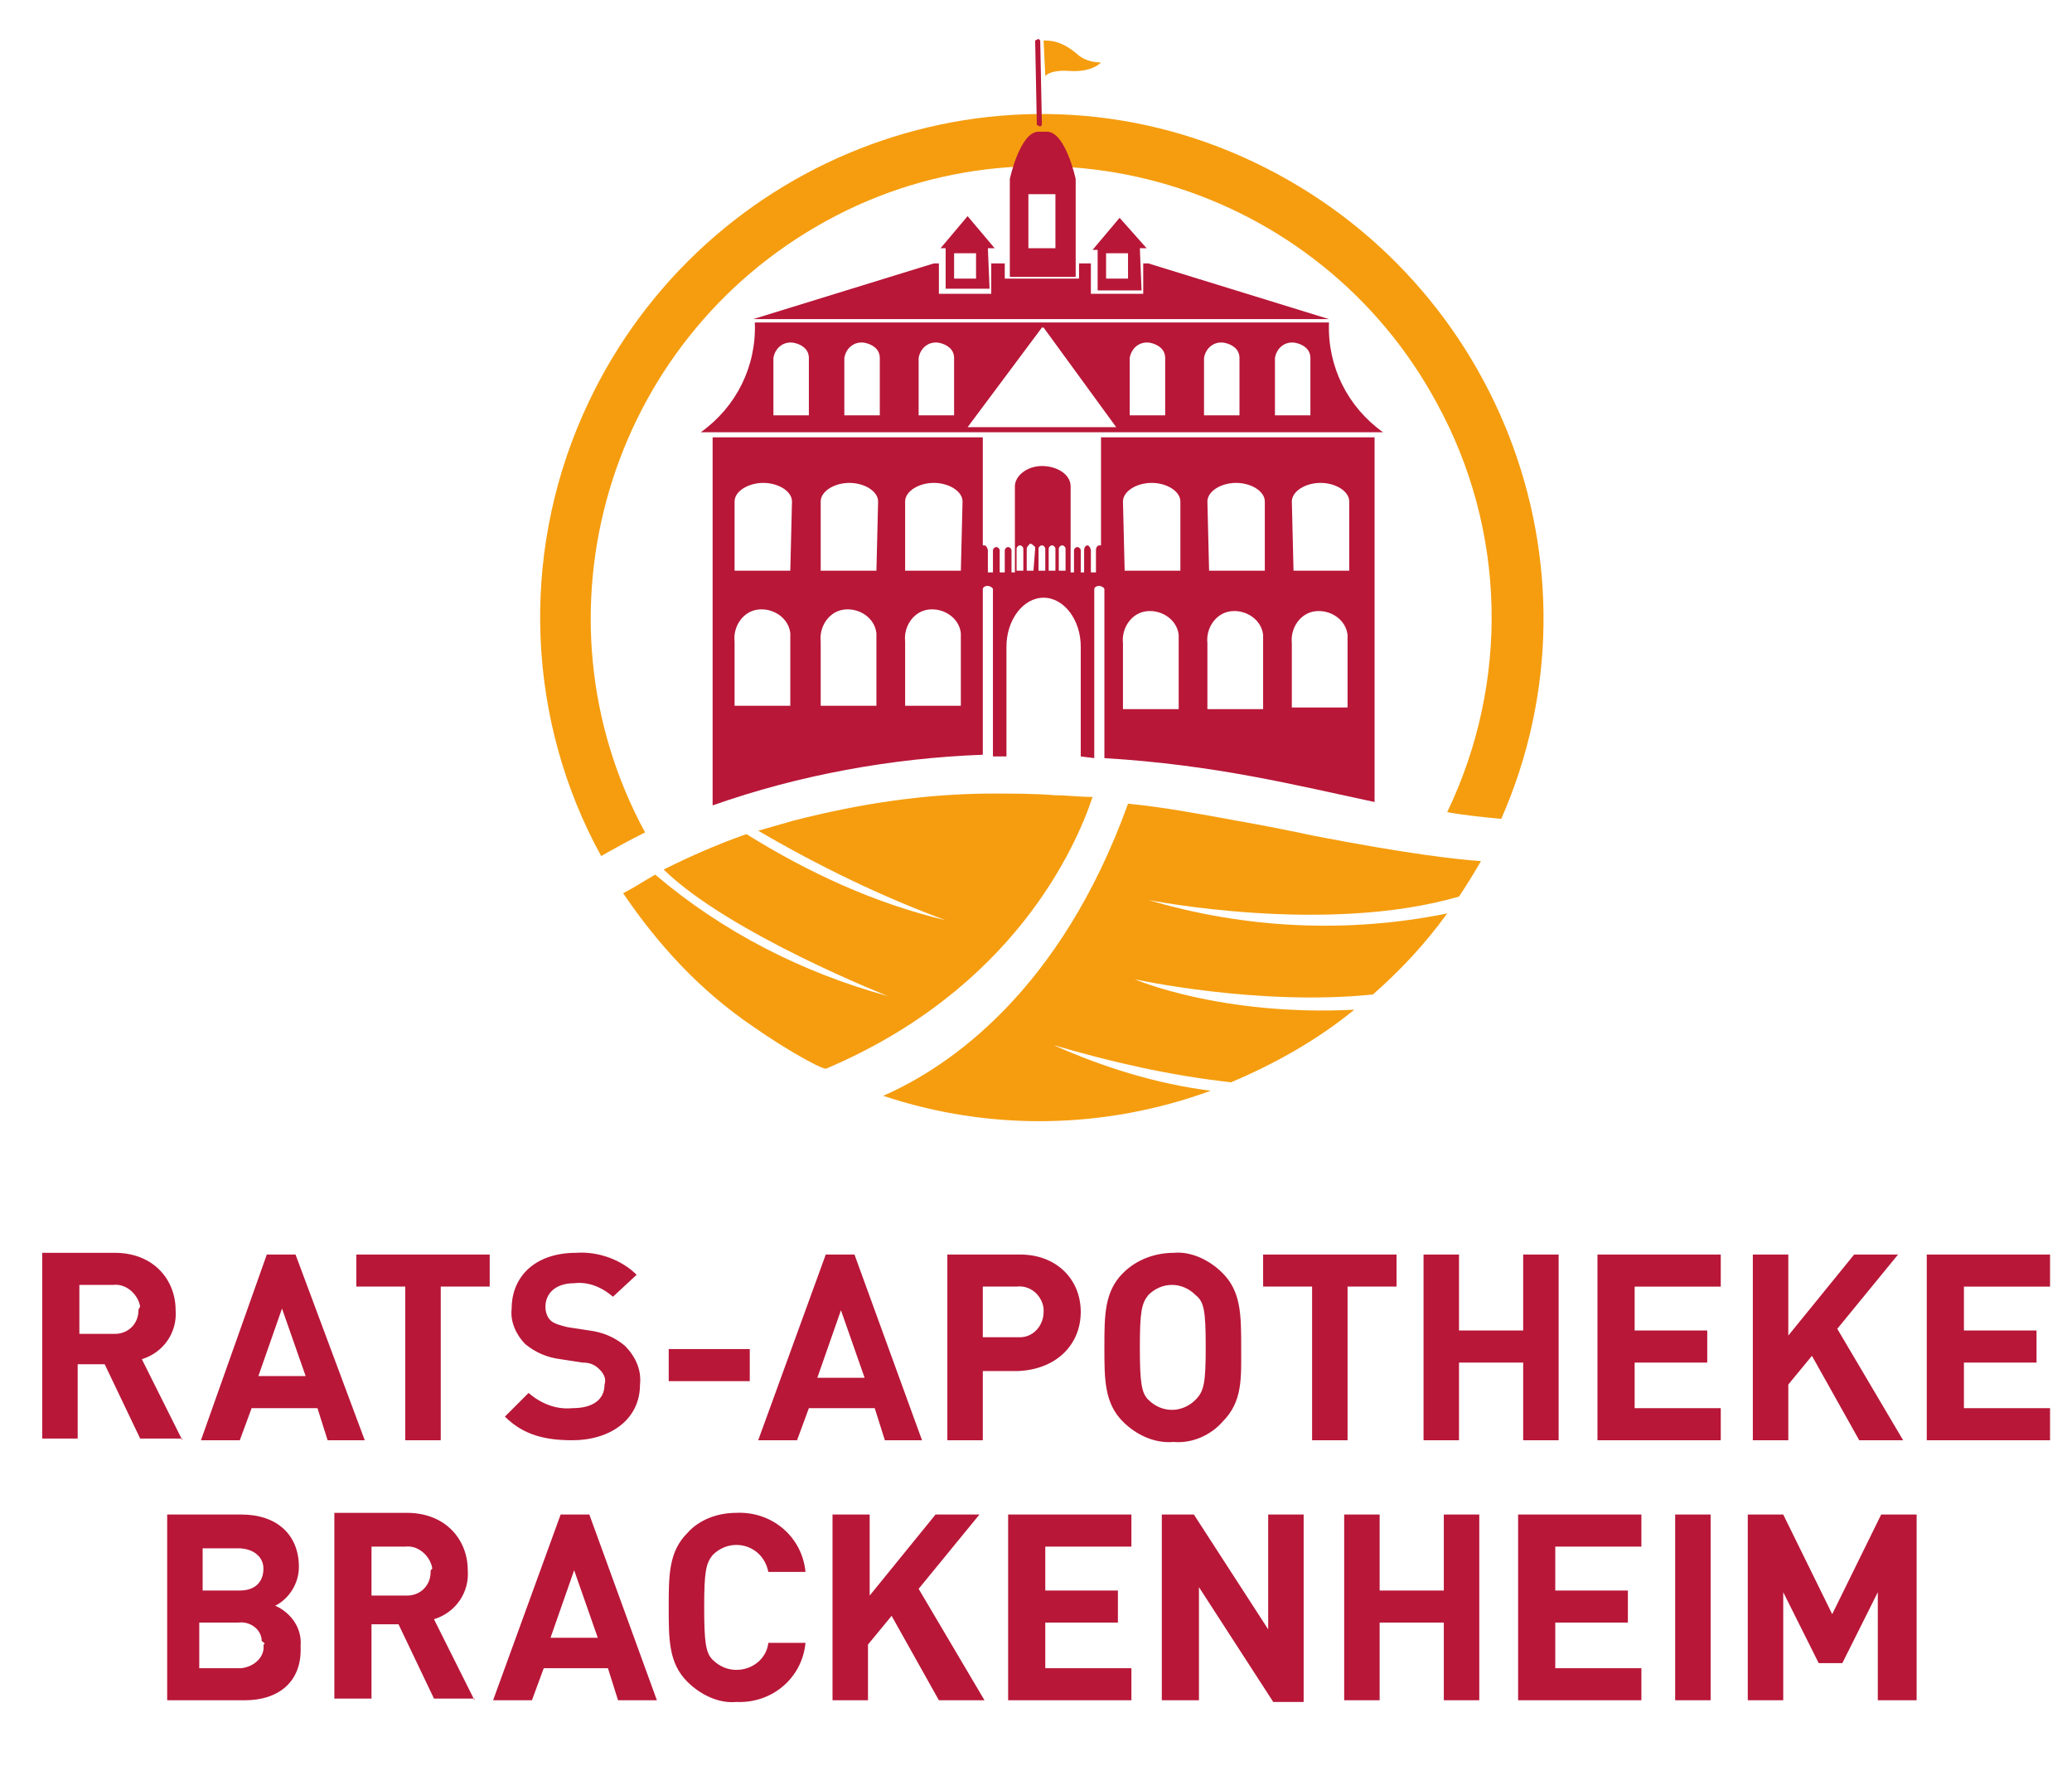
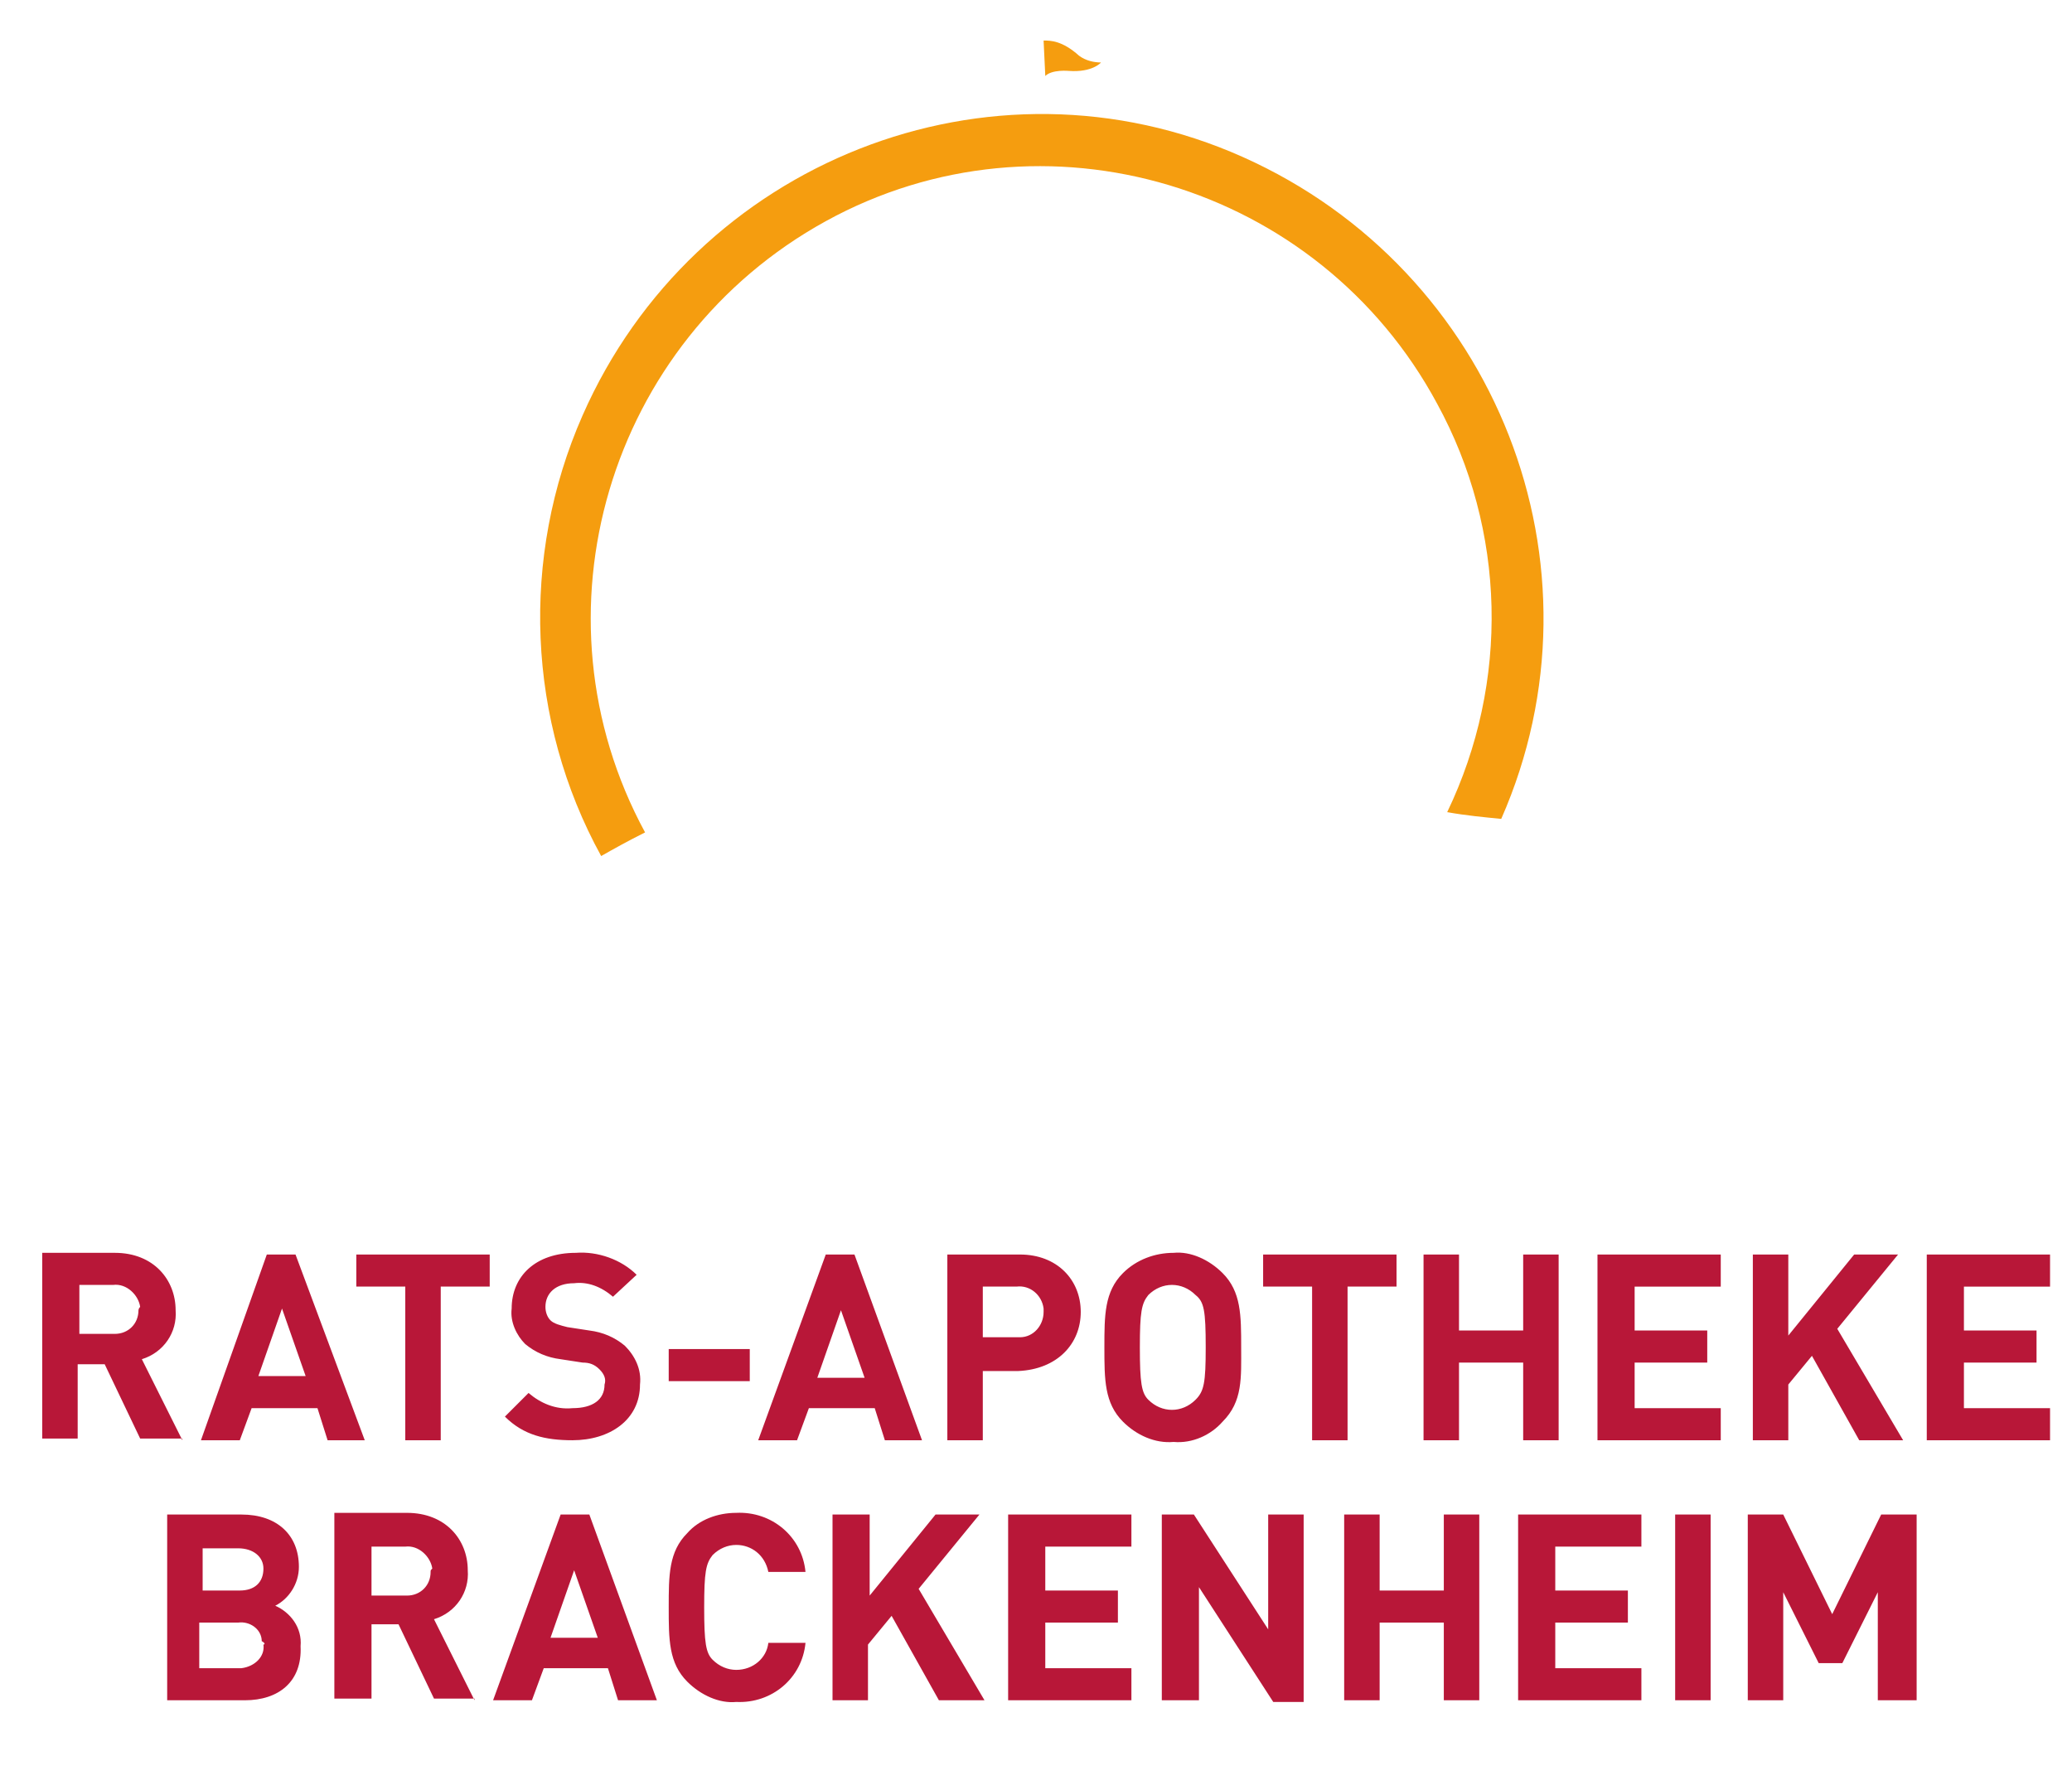
<svg xmlns="http://www.w3.org/2000/svg" id="Ebene_1" x="0px" y="0px" viewBox="0 0 122.7 105.7" style="enable-background:new 0 0 122.7 105.7;" xml:space="preserve">
  <style type="text/css">	.st0{fill:#B81738;}	.st1{fill:#F59D0F;}	.st2{fill:none;}</style>
  <g id="Ebene_2_2_">
    <g id="Ebene_1-2_1_">
      <path class="st0" d="M113.5,100.7v-11h-2.1l-2.9,5.9l-2.9-5.9h-2.1v11h2.1v-6.4l2.1,4.2h1.4l2.1-4.2v6.4H113.5z M101.3,89.7h-2.1   v11h2.1V89.7z M97.2,100.7v-1.9h-5.1v-2.7h4.3v-1.9h-4.3v-2.6h5.1v-1.9h-7.3v11L97.2,100.7L97.2,100.7z M87.6,100.7v-11h-2.1v4.5   h-3.8v-4.5h-2.1v11h2.1v-4.6h3.8v4.6H87.6z M77.2,100.7v-11h-2.1v6.8l-4.4-6.8h-1.9v11H71V94l4.4,6.8H77.2z M67,100.7v-1.9h-5.1   v-2.7h4.3v-1.9h-4.3v-2.6H67v-1.9h-7.3v11L67,100.7L67,100.7z M58.3,100.7l-3.9-6.6l3.6-4.4h-2.6l-3.9,4.8v-4.8h-2.2v11h2.1v-3.3   l1.4-1.7l2.8,5H58.3z M47.7,97.3h-2.2c-0.1,0.9-0.9,1.6-1.9,1.6c-0.5,0-1-0.2-1.4-0.6c-0.4-0.4-0.5-1-0.5-3.1   c0-2.1,0.1-2.6,0.5-3.1c0.4-0.4,0.9-0.6,1.4-0.6c0.9,0,1.7,0.6,1.9,1.6h2.2c-0.2-2.1-2-3.6-4.1-3.5c-1.1,0-2.2,0.4-2.9,1.2   c-1.1,1.1-1.1,2.5-1.1,4.4c0,1.9,0,3.3,1.1,4.4c0.8,0.8,1.9,1.3,2.9,1.2C45.7,100.9,47.5,99.4,47.7,97.3 M35.4,97h-2.8l1.4-4   L35.4,97z M38.9,100.7l-4-11h-1.7l-4,11h2.3l0.7-1.9H36l0.6,1.9H38.9z M25.5,93.1c0,0.8-0.6,1.4-1.4,1.4c-0.1,0-0.1,0-0.1,0h-2   v-2.9h2c0.8-0.1,1.5,0.6,1.6,1.3C25.5,93,25.5,93,25.5,93.1 M28.1,100.7l-2.4-4.8c1.3-0.4,2.1-1.6,2-2.9c0-1.8-1.3-3.4-3.6-3.4   h-4.3v11H22v-4.4h1.6l2.1,4.4H28.1z M15.6,97.4c0.1,0.7-0.5,1.3-1.3,1.4c-0.1,0-0.1,0-0.2,0h-2.3v-2.7h2.3   c0.7-0.1,1.4,0.4,1.4,1.1C15.7,97.3,15.7,97.4,15.6,97.4 M15.6,92.9c0,0.8-0.5,1.3-1.4,1.3H12v-2.5h2.1   C15,91.7,15.6,92.2,15.6,92.9 M17.8,97.5c0.1-1.1-0.6-2-1.5-2.4c0.8-0.4,1.4-1.3,1.4-2.3c0-1.9-1.3-3.1-3.4-3.1H9.9v11h4.6   C16.5,100.7,17.9,99.6,17.8,97.5" />
      <path class="st0" d="M121.4,85.3v-1.9h-5.1v-2.7h4.3v-1.9h-4.3v-2.6h5.1v-1.9h-7.3v11L121.4,85.3z M112.7,85.3l-3.9-6.6l3.6-4.4   h-2.6l-3.9,4.8v-4.8h-2.1v11h2.1v-3.3l1.4-1.7l2.8,5L112.7,85.3z M101.9,85.3v-1.9h-5.1v-2.7h4.3v-1.9h-4.3v-2.6h5.1v-1.9h-7.3v11   L101.9,85.3z M92.3,85.3v-11h-2.1v4.5h-3.8v-4.5h-2.1v11h2.1v-4.6h3.8v4.6L92.3,85.3z M82.7,76.2v-1.9h-7.9v1.9h2.9v9.1h2.1v-9.1   H82.7z M71.4,79.8c0,2.1-0.1,2.6-0.6,3.1c-0.4,0.4-0.9,0.6-1.4,0.6c-0.5,0-1-0.2-1.4-0.6c-0.4-0.4-0.5-1-0.5-3.1s0.1-2.6,0.5-3.1   c0.4-0.4,0.9-0.6,1.4-0.6c0.5,0,1,0.2,1.4,0.6C71.3,77.1,71.4,77.6,71.4,79.8 M73.5,79.8c0-1.9,0-3.3-1.1-4.4   c-0.8-0.8-1.9-1.3-2.9-1.2c-1.1,0-2.2,0.4-3,1.2c-1.1,1.1-1.1,2.5-1.1,4.4s0,3.3,1.1,4.4c0.8,0.8,1.9,1.3,3,1.2   c1.1,0.1,2.2-0.4,2.9-1.2C73.6,83,73.5,81.6,73.5,79.8 M61.8,77.7c0,0.8-0.6,1.5-1.4,1.5c-0.1,0-0.1,0-0.2,0h-2v-3h2   c0.8-0.1,1.5,0.5,1.6,1.3C61.8,77.6,61.8,77.6,61.8,77.7 M64,77.7c0-1.9-1.4-3.4-3.6-3.4h-4.3v11h2.1v-4.1h2.1   C62.6,81.1,64,79.6,64,77.7 M51.2,81.6h-2.8l1.4-4L51.2,81.6z M54.6,85.3l-4-11h-1.7l-4,11h2.3l0.7-1.9h3.9l0.6,1.9H54.6z    M44.4,79.9h-4.8v1.9h4.8V79.9z M37.9,82c0.1-0.9-0.3-1.7-0.9-2.3c-0.6-0.5-1.3-0.8-2.1-0.9l-1.3-0.2c-0.4-0.1-0.8-0.2-1-0.4   c-0.2-0.2-0.3-0.5-0.3-0.8c0-0.8,0.6-1.4,1.7-1.4c0.8-0.1,1.6,0.2,2.3,0.8l1.4-1.3c-0.9-0.9-2.3-1.4-3.6-1.3   c-2.4,0-3.8,1.4-3.8,3.3c-0.1,0.8,0.3,1.6,0.8,2.1c0.6,0.5,1.3,0.8,2.1,0.9l1.3,0.2c0.4,0,0.7,0.1,1,0.4c0.3,0.3,0.4,0.6,0.3,0.9   c0,0.9-0.7,1.4-1.9,1.4c-1,0.1-1.9-0.3-2.6-0.9l-1.4,1.4c1.1,1.1,2.4,1.4,4,1.4C36.1,85.3,37.9,84.1,37.9,82 M29,76.2v-1.9h-7.9   v1.9H24v9.1h2.1v-9.1H29z M18.1,81.5h-2.8l1.4-4L18.1,81.5z M21.6,85.3l-4.1-11h-1.7l-3.9,11h2.3l0.7-1.9h3.9l0.6,1.9H21.6z    M8.2,77.6c0,0.8-0.6,1.4-1.4,1.4c-0.1,0-0.1,0-0.1,0h-2v-2.9h2c0.8-0.1,1.5,0.6,1.6,1.3C8.2,77.5,8.2,77.6,8.2,77.6 M10.8,85.3   l-2.4-4.8c1.3-0.4,2.1-1.6,2-2.9c0-1.8-1.3-3.4-3.6-3.4H2.5v11h2.1v-4.4h1.6l2.1,4.4H10.8z" />
      <path class="st1" d="M88.9,48.5c6.6-15-0.3-32.5-15.3-39.2S41.1,9.6,34.5,24.6c-3.7,8.4-3.3,18.1,1.1,26.1   c0.7-0.4,1.6-0.9,2.6-1.4C31.2,36.4,36,20.2,48.9,13.1s29.2-2.2,36.2,10.8c4.1,7.5,4.3,16.5,0.6,24.2   C86.8,48.3,87.9,48.4,88.9,48.5" />
      <path class="st1" d="M61.9,4.5c0.4-0.4,1.4-0.3,1.4-0.3c1.4,0.1,1.9-0.5,1.9-0.5c-0.4,0-0.9-0.1-1.3-0.4c-1-0.9-1.7-0.9-2.1-0.9   L61.9,4.5z" />
-       <path class="st0" d="M66.5,29.7c0-0.6,0.8-1.1,1.7-1.1s1.7,0.5,1.7,1.1v4.1h-3.3L66.5,29.7L66.5,29.7z M66.5,38.1   c-0.1-0.9,0.5-1.8,1.4-1.9c0.9-0.1,1.8,0.5,1.9,1.4c0,0.2,0,0.4,0,0.6v3.8h-3.3C66.5,41.8,66.5,38.1,66.5,38.1z M71.5,29.7   c0-0.6,0.8-1.1,1.7-1.1s1.7,0.5,1.7,1.1v4.1h-3.3L71.5,29.7L71.5,29.7z M71.5,38.1c-0.1-0.9,0.5-1.8,1.4-1.9   c0.9-0.1,1.8,0.5,1.9,1.4c0,0.2,0,0.4,0,0.6v3.8h-3.3C71.5,41.8,71.5,38.1,71.5,38.1z M76.5,29.7c0-0.6,0.8-1.1,1.7-1.1   s1.7,0.5,1.7,1.1v4.1h-3.3L76.5,29.7L76.5,29.7z M76.5,38.1c-0.1-0.9,0.5-1.8,1.4-1.9c0.9-0.1,1.8,0.5,1.9,1.4c0,0.2,0,0.4,0,0.5   v3.8h-3.3C76.5,41.8,76.5,38.1,76.5,38.1z M63.1,33.8h-0.4v-1.3c0-0.1,0.1-0.2,0.2-0.2c0.1,0,0.2,0.1,0.2,0.2l0,0L63.1,33.8   L63.1,33.8z M62.5,33.8h-0.4v-1.3c0-0.1,0.1-0.2,0.2-0.2s0.2,0.1,0.2,0.2l0,0L62.5,33.8L62.5,33.8z M61.9,33.8h-0.4v-1.3   c0-0.1,0.1-0.2,0.2-0.2s0.2,0.1,0.2,0.2l0,0L61.9,33.8L61.9,33.8z M61.2,33.8h-0.4v-1.3c0-0.1,0.1-0.2,0.2-0.3   c0.1,0,0.2,0.1,0.3,0.2v0.1L61.2,33.8L61.2,33.8z M60.6,33.8h-0.4v-1.3c0-0.1,0.1-0.2,0.2-0.2c0.1,0,0.2,0.1,0.2,0.2l0,0   L60.6,33.8L60.6,33.8z M56.9,41.8h-3.3v-3.8c-0.1-0.9,0.5-1.8,1.4-1.9c0.9-0.1,1.8,0.5,1.9,1.4c0,0.2,0,0.4,0,0.6L56.9,41.8z    M56.9,33.8h-3.3v-4.1c0-0.6,0.8-1.1,1.7-1.1c0.9,0,1.7,0.5,1.7,1.1L56.9,33.8z M51.9,41.8h-3.3v-3.8c-0.1-0.9,0.5-1.8,1.4-1.9   c0.9-0.1,1.8,0.5,1.9,1.4c0,0.2,0,0.4,0,0.6C51.9,38.1,51.9,41.8,51.9,41.8z M51.9,33.8h-3.3v-4.1c0-0.6,0.8-1.1,1.7-1.1   s1.7,0.5,1.7,1.1L51.9,33.8L51.9,33.8z M46.8,41.8h-3.3v-3.8c-0.1-0.9,0.5-1.8,1.4-1.9c0.9-0.1,1.8,0.5,1.9,1.4c0,0.2,0,0.4,0,0.6   C46.8,38.1,46.8,41.8,46.8,41.8z M46.8,33.8h-3.3v-4.1c0-0.6,0.8-1.1,1.7-1.1c0.9,0,1.7,0.5,1.7,1.1L46.8,33.8L46.8,33.8z    M65.2,25.9v6.4h-0.1c-0.1,0-0.2,0.1-0.2,0.3l0,0v1.3h-0.3v-1.3c0-0.1-0.1-0.3-0.2-0.3l0,0c-0.1,0-0.2,0.1-0.2,0.3l0,0v1.3H64   v-1.3c0-0.1-0.1-0.2-0.2-0.2c-0.1,0-0.2,0.1-0.2,0.2l0,0v1.3h-0.2v-5.1c0-0.7-0.8-1.2-1.7-1.2s-1.6,0.6-1.6,1.2v5.1h-0.2v-1.3   c0-0.1-0.1-0.2-0.2-0.2c-0.1,0-0.2,0.1-0.2,0.2l0,0v1.3h-0.3v-1.3c0-0.1-0.1-0.2-0.2-0.2s-0.2,0.1-0.2,0.2l0,0v1.3h-0.3v-1.3   c0-0.1-0.1-0.3-0.2-0.3l0,0h-0.1v-6.4H42.2v21.8c5.1-1.8,10.6-2.8,16-3v-9.8c0-0.1,0.1-0.2,0.3-0.2c0.1,0,0.3,0.1,0.3,0.2v9.9h0.8   v-6.5c0-1.6,1-2.9,2.2-2.9s2.2,1.3,2.2,2.9v6.5l0.8,0.1v-10c0-0.1,0.1-0.2,0.3-0.2c0.1,0,0.3,0.1,0.3,0.2v10   c6.6,0.4,11.3,1.6,16,2.6V25.9H65.2z M57.8,16.5h-1.3V15h1.3V16.5z M58.5,14.7h0.4l-1.6-1.9l0,0l-1.6,1.9H56v2.4h2.6L58.5,14.7z    M61.6,7.5l0.1-0.1l-0.1-5l-0.1-0.1l-0.2,0.1l0.1,5L61.6,7.5z M60.9,11.5h1.6v3.2h-1.6V11.5z M59.8,16.4h3.9v-5.8   c0,0-0.6-2.8-1.7-2.8h-0.5c-1.1,0-1.7,2.8-1.7,2.8V16.4z M66.8,16.5h-1.3V15h1.3V16.5z M67.5,14.7h0.4l-1.6-1.8l0,0l-1.6,1.9H65   v2.4h2.6L67.5,14.7z M44.6,18.9h34.1L68,15.6h-0.3v1.8h-3.1v-1.8h-0.7v0.9h-4.4v-0.9h-0.8v1.8h-3.1v-1.8h-0.3L44.6,18.9z    M77.6,24.6h-2.1v-3.4c0.1-0.6,0.6-1,1.2-0.9c0.5,0.1,0.9,0.4,0.9,0.9V24.6z M73.4,24.6h-2.1v-3.4c0.1-0.6,0.6-1,1.2-0.9   c0.5,0.1,0.9,0.4,0.9,0.9V24.6z M69,24.6h-2.1v-3.4c0.1-0.6,0.6-1,1.2-0.9c0.5,0.1,0.9,0.4,0.9,0.9V24.6z M66.1,25.3h-8.8l4.4-5.9   h0.1L66.1,25.3z M56.5,24.6h-2.1v-3.4c0.1-0.6,0.6-1,1.2-0.9c0.5,0.1,0.9,0.4,0.9,0.9V24.6z M52.1,24.6H50v-3.4   c0.1-0.6,0.6-1,1.2-0.9c0.5,0.1,0.9,0.4,0.9,0.9V24.6z M47.9,24.6h-2.1v-3.4c0.1-0.6,0.6-1,1.2-0.9c0.5,0.1,0.9,0.4,0.9,0.9V24.6z    M78.7,25.6h3.2c-2.1-1.5-3.3-3.9-3.2-6.5H44.7c0.1,2.6-1.1,5-3.2,6.5L78.7,25.6L78.7,25.6z" />
-       <path class="st1" d="M62.5,47.1C61.3,47,60,47,58.8,47c-4,0-7.9,0.6-11.8,1.6c-0.7,0.2-1.4,0.4-2.1,0.6c3.6,2.1,7.3,3.9,11.1,5.3   c-4.2-1-8.1-2.8-11.8-5.1c-1.7,0.6-3.3,1.3-4.9,2.1c3.9,3.8,13.3,7.5,13.3,7.5c-5.1-1.4-9.8-3.8-13.8-7.2   c-0.7,0.4-1.3,0.8-1.9,1.1c2.1,3.1,4.6,5.8,7.7,7.9c1,0.7,2.1,1.4,3.2,2c0.4,0.2,0.7,0.4,1.1,0.5c11.1-4.7,14.8-13.1,15.8-16.1   C63.9,47.2,63.2,47.1,62.5,47.1 M87.7,51c-1.4-0.1-4.2-0.4-9.9-1.5c-1.4-0.3-2.9-0.6-4.6-0.9c-2.2-0.4-4.3-0.8-6.4-1   c-4,11.1-10.6,15.6-14.5,17.3c6.3,2.1,13.1,2,19.4-0.3c-3.2-0.4-6.4-1.4-9.3-2.7c3.4,1,6.9,1.8,10.5,2.2c2.6-1.1,5.1-2.5,7.3-4.3   c-7.9,0.4-13-1.8-13-1.8s7.3,1.6,14.1,0.9c1.6-1.4,3.1-3,4.4-4.8c-5.9,1.2-12,0.9-17.7-0.8c0,0,10.5,2.1,18.4-0.2   C86.8,52.5,87.3,51.7,87.7,51" />
      <rect x="2.4" y="-3.1" class="st2" width="121.9" height="108.8" />
    </g>
  </g>
</svg>